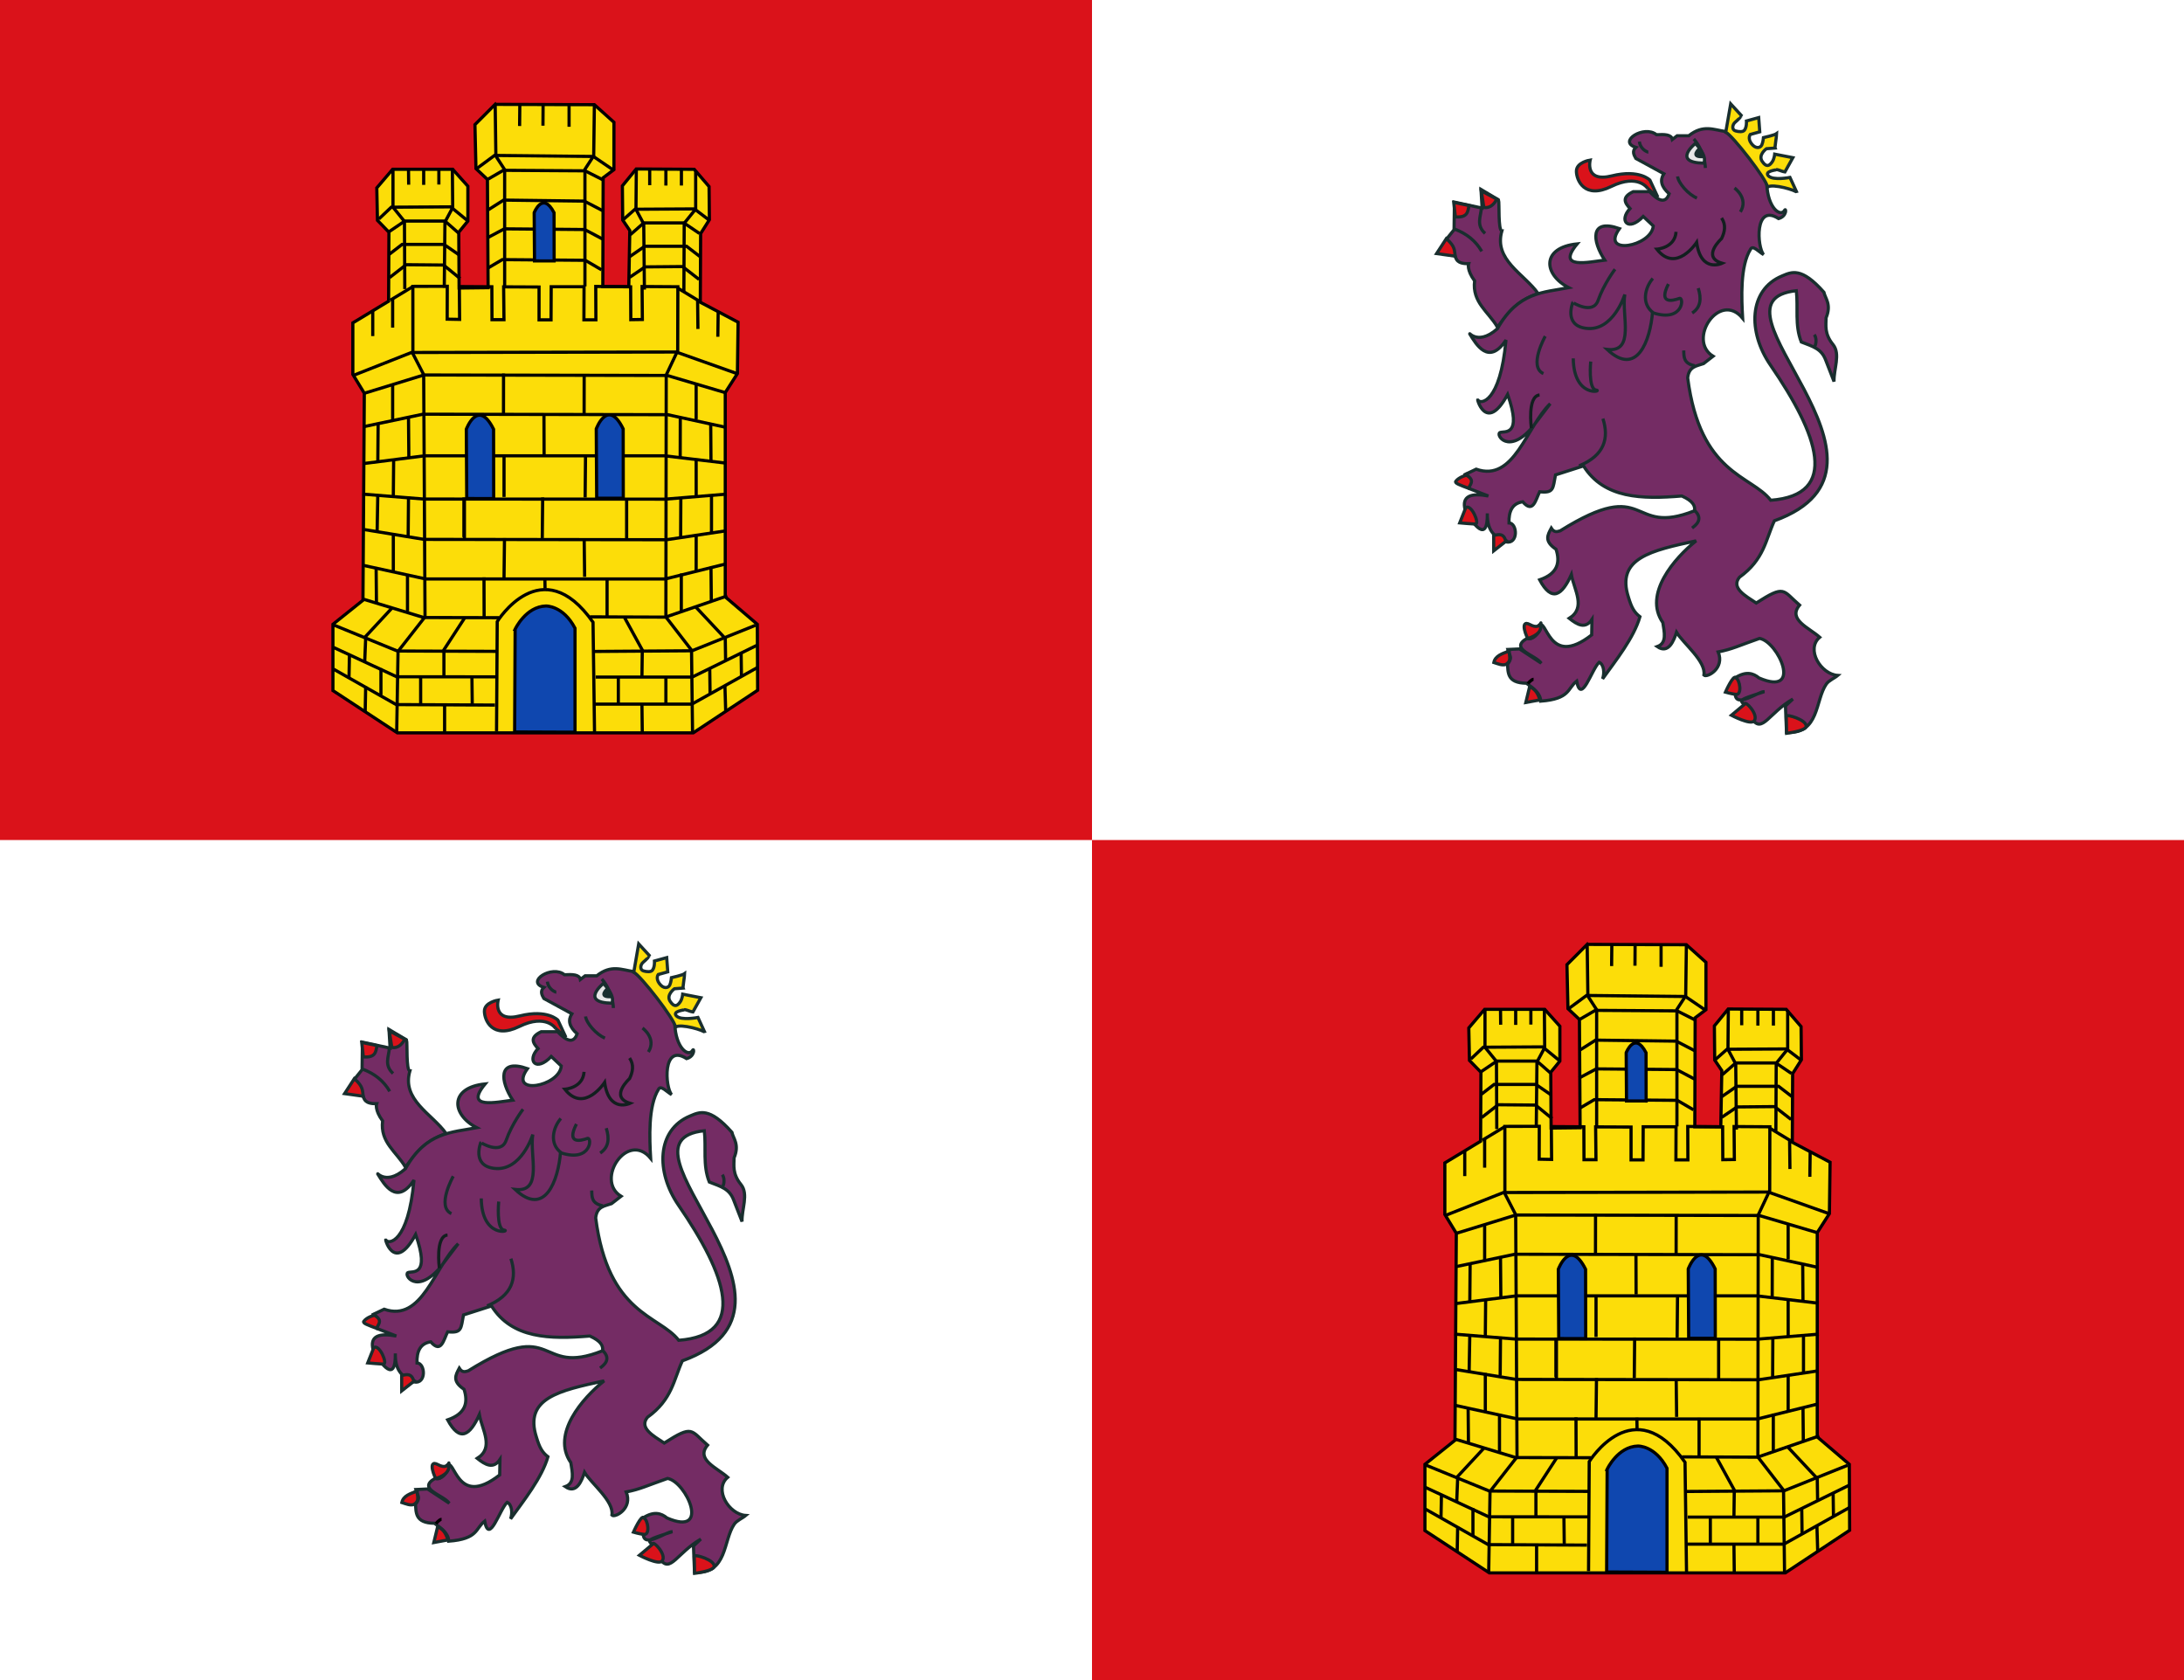
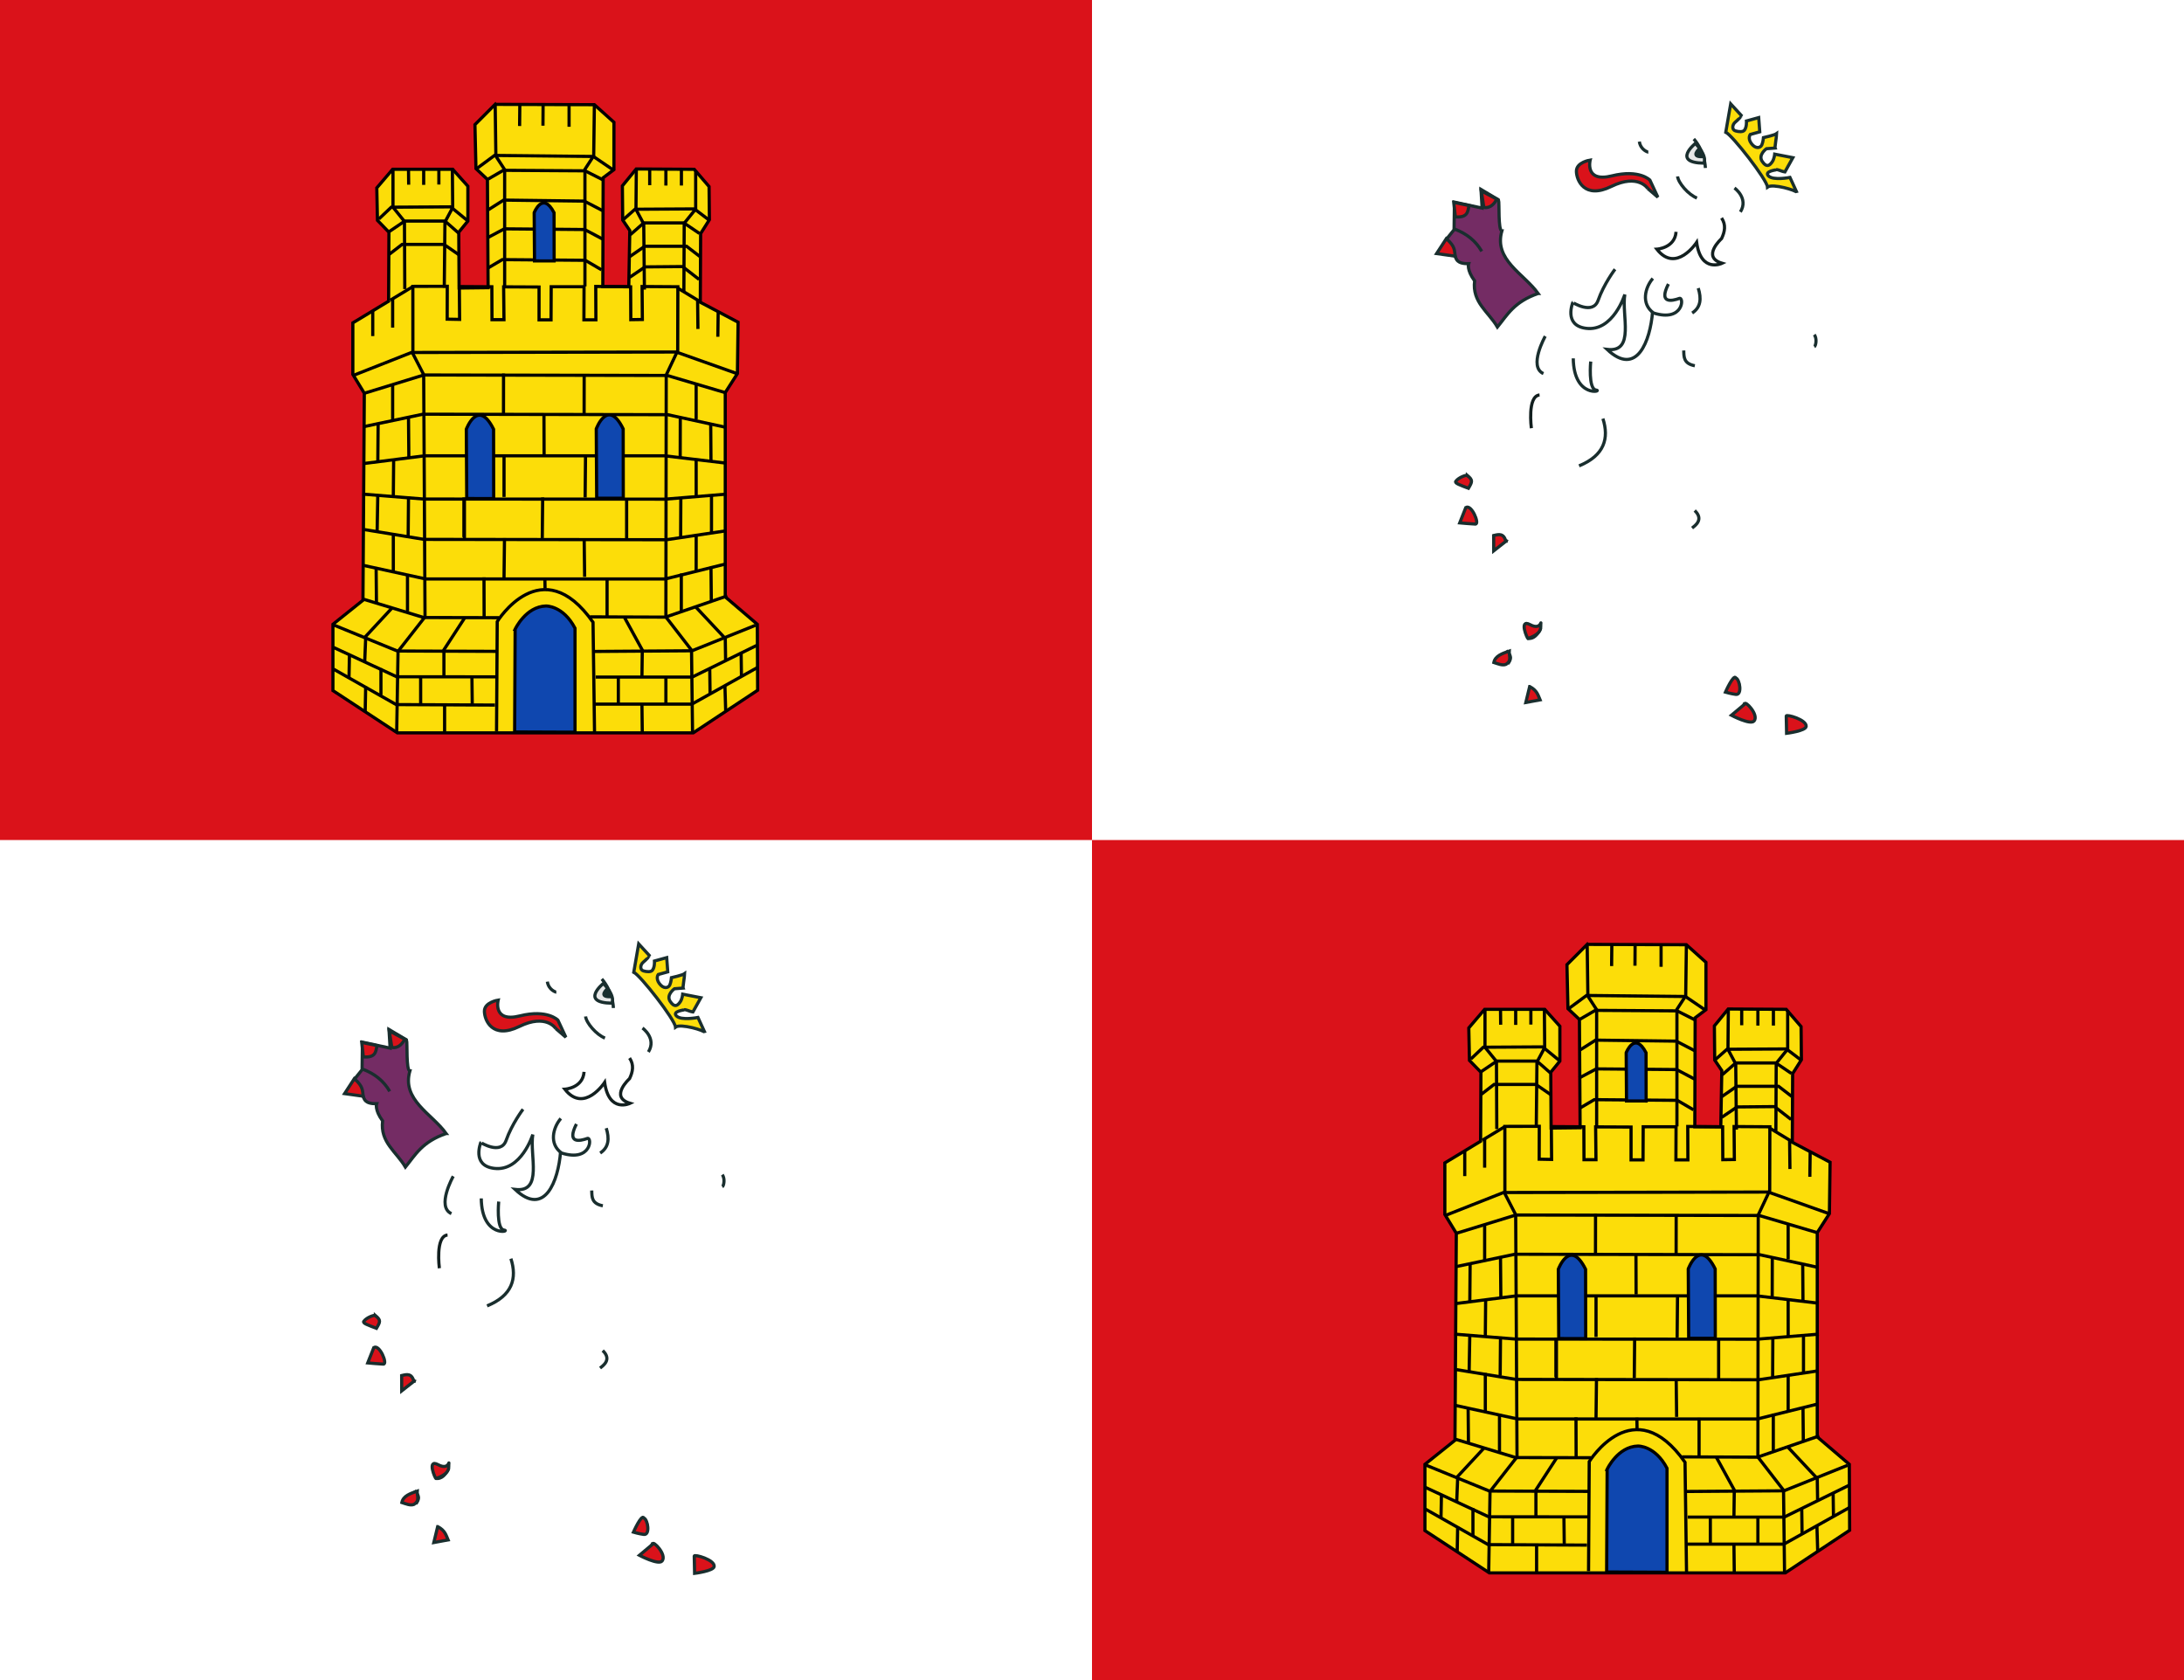
<svg xmlns="http://www.w3.org/2000/svg" xmlns:xlink="http://www.w3.org/1999/xlink" width="650" height="500">
  <rect width="650" height="500" fill="#da121a" />
  <rect width="325" height="250" y="250" fill="#ffffff" />
  <rect width="325" height="250" x="325" fill="#ffffff" />
  <g transform="translate(-895.63,-1494.677)">
    <g id="lion" transform="matrix(0.944,0,0,0.944,58.636,111.27)">
      <path d="m 1027.309,1822.828 c -4.527,-6.297 -14.082,-10.582 -11.431,-19.752 -1.245,0 -0.751,-8.935 -1.061,-9.759 l -5.538,-3.292 0.353,5.879 -8.726,-1.885 -0.112,8.704 -2.357,2.939 2.946,6.055 c 0.118,-0.059 0.118,1.822 4.007,1.705 0,0 -0.707,1.906 1.885,5.433 -0.848,6.751 4.367,9.718 7.188,14.555 3.11,-3.816 5.24,-7.961 12.845,-10.582 z" style="fill:#742c64;stroke:#192e2e;" />
-       <path d="m 1064.606,1772.771 c -3.829,-3.158 -12.353,2.149 -6.5,3.991 -1.23,1.164 -0.665,2.328 0,3.492 l 8.833,4.822 c -1.273,1.954 -0.923,4.043 1.667,6.318 -1.089,3.153 -3.302,2.379 -6.166,-0.665 l -5.166,0 c -3.764,1.774 -2.623,3.547 -1,5.321 -3.647,3.818 -0.617,7.524 4.166,2.494 l 3.167,2.993 c -0.586,6.539 -16.876,9.462 -10.666,0.831 -9.571,-3.336 -8.52,4.08 -4.637,9.946 -5.08,0.602 -15.461,3.016 -8.695,-5.125 -11.323,1.157 -10.729,9.611 -2.667,13.801 -7.847,1.547 -15.926,1.247 -22.498,12.969 -6.747,5.964 -9.749,-0.054 -8.618,1.764 1.882,3.025 5.881,10.045 11.341,1.779 -1.801,20.071 -8.173,20.306 -8.826,18.921 -0.679,-1.441 2.405,11.067 9.351,-1.781 4.717,13.453 -1.068,11.46 -2.422,12.026 -1.452,0.607 2.611,7.164 10.173,-1.616 l 5.666,-7.482 c -7.499,7.182 -11.347,24.899 -23.348,20.647 l -3.5,1.663 1.35,4.461 6,2.328 c -5.551,-1.038 -8.442,0.046 -7.333,4.323 2.627,4.874 7.164,10.71 7,1.164 -0.098,6.196 2.902,7.533 5.833,8.979 3.993,0.877 3.701,-5.88 1,-5.986 -0.105,-3.664 1.028,-6.171 4.333,-6.651 3.306,3.804 4.058,-0.595 5.333,-3.159 4.523,0.477 4.167,-1.023 5,-5.321 l 8.833,-2.827 c 6.466,10.322 18.401,10.514 30.998,9.477 3.472,1.552 4.271,3.104 4,4.656 -20.942,8.357 -14.047,-11.326 -42.33,6.318 -0.944,0.271 -1.889,0.664 -2.833,-0.832 -1.159,2.188 -2.323,4.07 1.5,6.651 1.375,4.215 0.496,7.701 -5.166,9.644 3.831,7.144 7.054,4.894 9.999,-1.663 0.869,4.855 4.73,10.409 -0.667,13.801 2.532,2.011 5.067,3.51 7.166,0.333 l -0.094,4.889 c -13.921,10.851 -14.039,-6.215 -16.832,-2.827 -0.83,1.862 -1.03,4.625 -3.573,3.924 -5.798,3.371 2.749,5.236 4.5,7.815 l -6.833,-4.489 -3.666,0.166 c 0.521,1.53 1.047,3.06 -0.167,4.157 0.226,3.046 -0.226,6.431 6,6.485 2.242,1.588 4.431,3.198 4.5,5.653 9.363,-0.713 8.365,-4.01 11.332,-6.318 1.439,7.588 4.706,-3.696 7.085,-5.933 1.463,0.619 1.799,3.298 1.086,5.223 4.167,-5.811 9.837,-12.882 11.784,-19.59 -1.849,-1.409 -2.662,-2.955 -3.623,-6.138 -3.998,-12.365 7.261,-14.744 21.332,-17.791 -6.745,5.39 -16.746,16.788 -10.499,25.773 0.487,3.13 1.336,6.465 -1.754,7.573 3.555,2.453 5.22,-1.879 6.074,-4.518 2.099,3.511 9.389,9.153 8.632,13.511 0.909,0.906 6.666,-2.075 4.5,-7.316 4.456,-0.863 6.419,-1.95 13.05,-4.262 5.918,1.018 13.752,18.494 -0.171,12.47 -1.879,-1.559 -4.127,-2.138 -7.333,-0.166 0.617,1.244 0.635,3.069 -0.167,4.988 -0.131,5.154 7.53,-0.751 9.166,-0.499 -12.359,4.029 -5.289,1.671 -3.833,8.646 3.173,4.609 5.288,-1.934 12.832,-6.318 l -2.333,2.162 0.333,8.314 c 10.423,0.661 8.982,-10.08 12.548,-15.198 0.809,-1.161 2.648,-1.903 3.608,-2.728 -5.365,-0.36 -10.163,-8.286 -5.686,-12.034 -3.318,-2.978 -10.199,-5.565 -6.354,-10.131 -5.422,-4.665 -4.475,-6.529 -13.666,-0.665 -3.425,-2.261 -8.039,-4.763 -5.283,-8.128 7.783,-5.587 8.245,-11.785 10.999,-17.791 47.437,-17.19 -24.843,-69.233 6.925,-72.54 0.633,5.351 -0.56,10.822 1.575,16.173 3.78,1.458 6.34,2.155 7.666,5.653 l 2.65,6.818 c -0.146,-3.896 2.129,-8.653 -0.334,-11.686 -2.773,-3.415 -2.185,-6.029 -2.173,-8.409 1.766,-4.254 -0.273,-6.081 -0.688,-8.06 -7.144,-8.093 -10.229,-6.362 -13.201,-5.132 -10.51,4.35 -10.866,17.602 -3.666,28.081 15.144,22.039 21.943,40.992 0.102,42.63 -6.161,-7.987 -22.246,-8.045 -26.185,-38.589 0.4,-3.707 2.916,-3.72 5,-4.489 l 3,-2.328 c -8.326,-5.116 2.058,-20.791 9.333,-11.972 -0.357,-6.208 -0.843,-16.463 2.482,-21.761 0.715,-1.423 2.666,0.863 4.129,1.687 -2.063,-2.257 -2.959,-16.304 4.722,-11.352 2.699,-0.744 2.391,-3.501 1.889,-2.62 -1.278,2.245 -5.322,-0.638 -5.627,-8.393 -3.004,-6.216 -8.658,-13.109 -12.928,-16.423 -3.697,-0.514 -7.134,-2.322 -11.666,1.33 l -3.666,0 -1.5,1.164 c -0.28,-1.606 -2.532,-1.637 -5,-1.497 z" style="fill:#742c64;stroke:#192e2e;" />
      <path d="m 1000.904,1802.508 c 3.918,1.452 6.773,3.809 8.611,7.034" style="fill:none;stroke:#192e2e;" />
-       <path d="m 1009.397,1795.904 c -0.145,2.665 -1.742,5.33 1.178,7.995" style="fill:none;stroke:#192e2e;" />
      <path d="m 1076.372,1774.116 c 0,0 3.365,3.492 3.667,9.145" style="fill:none;stroke:#192e2e;" />
      <path d="m 1076.868,1775.52 c 0,0 -7.52,6.059 2.646,6.226 1.261,-2.377 -2.646,-6.226 -2.646,-6.226 z" style="fill:#e7e7e7;stroke:#192e2e;" />
      <path d="m 1059.207,1774.947 c 0.427,2.66 2.707,3.325 2.833,3.325" style="fill:none;stroke:#192e2e;" />
      <path d="m 1089.205,1789.579 c 0,0 4.529,3.218 1.862,7.541" style="fill:none;stroke:#192e2e;" />
      <path d="m 1071.269,1785.92 c 0.203,2.057 3.42,5.771 6.103,6.818" style="fill:none;stroke:#192e2e;" />
      <path d="m 1068.373,1819.841 c -3.206,6.337 1.152,5.362 3.439,4.543 1.57,-0.562 1.339,7.57 -8.105,4.602 -4.126,-2.942 -2.615,-8.168 -0.25,-10.891" style="fill:none;stroke:#192e2e;" />
      <path d="m 1063.373,1828.653 c -0.727,9.068 -4.931,20.672 -14.332,11.805 8.917,1.067 4.503,-10.723 5.589,-17.322 0,0 -3.637,11.796 -12.255,10.671 -7.174,-0.937 -4.087,-8.162 -4.166,-8.147 -6e-4,-0 6.346,4.042 7.999,-0.665 1.832,-5.216 5.333,-9.81 5.333,-9.81" style="fill:none;stroke:#192e2e;" />
      <path d="m 1077.783,1821.141 c 1.02,3.308 0.829,6.023 -1.911,7.845" style="fill:none;stroke:#192e2e;" />
      <path d="m 1029.543,1836.302 c 0,0 -5.406,9.621 -0.573,11.782" style="fill:none;stroke:#192e2e;" />
      <path d="m 1043.875,1844.283 c 0,0 -0.833,8.646 1.667,8.979 2.5,0.333 -6.999,2.827 -7.166,-9.976" style="fill:none;stroke:#192e2e;" />
      <path d="m 1114.369,1835.803 c 0.922,1.275 0.493,3.515 0,3.824" style="fill:none;stroke:#192e2e;" />
      <path d="m 1076.66,1891.255 c 3.031,2.866 0.013,4.846 -0.827,5.514" style="fill:none;stroke:#192e2e;" />
      <path d="m 1073.206,1840.791 c 0.064,2.021 -0.098,4.127 3.5,4.822" style="fill:none;stroke:#192e2e;" />
      <path d="m 1061.873,1789.745 c 0,0 -3,-4.822 -11.499,-0.665 -8.499,4.157 -11.008,-1.995 -11.008,-4.822 0,-2.826 4.341,-3.492 4.341,-3.492 0,0 -1.833,7.15 6.833,4.988 8.666,-2.162 11.999,1.33 11.999,1.33 l 2.508,5.392 -3.175,-2.732 z" style="fill:#da121a;stroke:#192e2e;" />
      <path d="m 1078.397,1776.98 c -0.182,0.099 -3.62,3.075 1.164,2.684" style="fill:#192e2e;stroke:#192e2e;" />
      <path d="m 1040.205,1877.17 c 7.994,-3.263 9.508,-8.674 7.518,-14.891" style="fill:none;stroke:#192e2e;" />
      <path d="m 1013.05,1899.133 4.714,1.881" style="fill:none;stroke:#192e2e;" />
      <path d="m 1023.891,1931.554 c 2.25,0.303 3.303,-1.385 4.242,-3.264" style="fill:none;stroke:#192e2e;" />
      <path d="m 1017.292,1935.345 c 0.729,1.125 2.246,1.858 0.471,4.233" style="fill:none;stroke:#192e2e;" />
      <path d="m 1088.94,1943.81 c 1.873,1.28 2.18,3.006 0.943,5.173" style="fill:none;stroke:#192e2e;" />
      <path d="m 1091.825,1952.081 c 3.854,1.789 2.888,3.579 2.966,5.368" style="fill:none;stroke:#192e2e;" />
-       <path d="m 1106.461,1956.479 c 2.755,-0.113 3.59,1.211 4.633,2.38" style="fill:none;stroke:#192e2e;" />
      <path d="m 1102.037,1776.974 -2.764,0.215 c 0,0 -2.714,1.92 -1.333,3.99 1.371,2.056 2.311,1.347 3.139,0.183 0.676,-0.949 0.803,-2.462 0.803,-2.462 l 5.723,1.115 -2.5,4.489 c -1.326,-0.206 -2.336,-0.957 -2.858,-0.645 0.142,0.02 -3.809,0.43 -2.309,1.926 1.5,1.496 6.755,0.458 6.755,0.458 l 2.195,4.777 c 0,-0.666 -7.643,-2.929 -9.273,-1.731 -0.171,-2.376 -11.107,-16.368 -13.16,-17.296 l 1.552,-8.939 3.439,3.749 c 0,0.025 -1.115,1.301 -1.995,2.007 -0.927,0.744 -1.178,2.395 0.06,2.758 1.059,0.311 2.326,0.387 2.808,-0.193 0.808,-0.972 0.659,-2.929 0.659,-2.929 l 3.861,-1.068 0.333,4.489 -3,0.831 c 0,0 -0.879,1.163 0.333,2.827 1.327,1.821 2.863,1.473 3.307,0.475 0.411,-0.924 0.526,-2.304 0.526,-2.304 0,0 3.497,-0.771 4.164,-1.27 -0.026,0.859 -0.689,4.766 -0.469,4.546 z" style="fill:#fcdd09;stroke:#192e2e;" />
      <path d="m 1005.001,1880.197 c -0.265,-0.235 -2.75,0.567 -3.669,1.854 -0.418,0.586 1.319,1.157 4,2.191 1.23,-2.095 1.449,-2.543 -0.331,-4.045 z" style="fill:#da121a;stroke:#192e2e;" />
      <path d="m 1004.501,1890.296 -1.92,4.852 c 0,0 4.306,0.386 4.971,0.379 1.358,-0.014 -1.204,-6.322 -3.05,-5.231 z" style="fill:#da121a;stroke:#192e2e;" />
      <path d="m 1013.276,1899.139 0.02,4.822 3.813,-2.993 c -0.616,-2.597 -2.216,-2.24 -3.833,-1.829 z" style="fill:#da121a;stroke:#192e2e;" />
      <path d="m 1024.109,1931.562 c 0,0 3.978,-1.071 4,-3.492 0.033,-3.724 0.702,1.355 -3.372,-0.85 -3.645,-1.973 -0.796,4.686 -0.628,4.342 z" style="fill:#da121a;stroke:#192e2e;" />
      <path d="m 1017.153,1939.755 c 1.965,-1.215 0.909,-2.765 1.036,-4.185 -2.213,0.75 -4.42,1.504 -4.854,3.589 1.331,0.431 2.705,1.034 3.818,0.596 z" style="fill:#da121a;stroke:#192e2e;" />
      <path d="m 1024.632,1946.746 c 2.378,1.239 2.638,2.743 3.283,4.199 l -4.5,0.831 1.216,-5.03 z" style="fill:#da121a;stroke:#192e2e;" />
      <path d="m 1089.647,1944.045 c 1.248,0.48 2.041,5.414 0,5.173 -1.404,-0.166 -3.3,-0.705 -3.3,-0.705 0,0 2.592,-5.879 3.3,-4.468 z" style="fill:#da121a;stroke:#192e2e;" />
      <path d="m 1092.448,1952.275 c -0.074,-1.339 4.528,3.285 2.952,5.311 -1.102,1.416 -7.167,-1.784 -7.167,-1.784 l 4.215,-3.527 z" style="fill:#da121a;stroke:#192e2e;" />
      <path d="m 1105.522,1956.038 c 0,-0.642 6.515,1.157 6.28,3.292 -0.157,1.422 -6.169,2.158 -6.169,2.158 l -0.111,-5.45 z" style="fill:#da121a;stroke:#192e2e;" />
      <path d="m 1010.171,1795.659 c 0,0 2.33,0.826 4.098,-2.583 l -4.885,-2.57 0.787,5.153 z" style="fill:#da121a;stroke:#192e2e;" />
      <path d="m 1001.201,1798.673 c 3.927,0.297 3.883,-1.595 4.322,-3.567 l -4.834,-0.998 0.513,4.565 z" style="fill:#da121a;stroke:#192e2e;" />
      <path d="m 998.349,1805.548 -3.061,4.7 5.892,0.823 c -0.352,-1.698 0.155,-2.949 -2.831,-5.523 z" style="fill:#da121a;stroke:#192e2e;" />
      <path d="m 1085.131,1799.031 c 1.464,2.165 1.024,4.329 0,6.494 0,0 -6.49,5.811 0.171,7.776 0,0 -6.661,3.247 -8.027,-6.58 0,0 -6.49,9.912 -12.554,2.136 0,0 5.722,-0.342 6.063,-5.469" style="fill:none;stroke:#121f1f;" />
      <path d="m 1025.167,1865.302 c 0,0 -1.352,-10.131 2.577,-10.473" style="fill:none;stroke:#121f1f;" />
-       <path d="m 1024.07,1945.823 c 0,0 1.11,-1.367 1.793,-1.367" style="fill:#da121a;stroke:#000000;" />
    </g>
    <g id="castle" transform="matrix(0.944,0,0,0.944,59.511,89.632)">
      <path d="m 1041.844,1521.295 31.268,0.107 6.168,5.546 0,14.93 -3.403,2.559 -0.106,34.34 8.189,0 0.319,-17.703 -2.233,-3.306 -0.106,-10.771 4.361,-5.332 18.293,0.107 4.679,5.439 0.106,10.451 -2.765,4.372 -0.106,21.649 11.912,6.292 -0.213,16.21 -3.829,5.972 0,64.414 10.104,8.638 0.106,20.796 -20.314,13.437 -93.273,0 -20.314,-13.331 0,-20.903 9.466,-7.572 0.425,-65.267 -3.616,-5.936 0,-16.247 11.274,-6.825 0.106,-21.756 -3.616,-3.733 -0.213,-10.238 4.999,-5.865 18.931,0 4.786,5.332 0,10.985 -2.872,3.519 0.106,17.596 9.146,-0.107 -0.213,-34.127 -3.616,-3.413 -0.319,-13.864 6.381,-6.399 z" style="fill:#fcdd09;stroke:#000000;" />
      <path d="m 1042.269,1718.91 0.213,-34.553 c 0,0 14.039,-22.822 30.205,0.213 l 0.475,34.767" style="fill:none;stroke:#000000;" />
      <path d="m 990.9,1685.423 20.101,8.212 31.375,0.107" style="fill:none;stroke:#000000;" />
      <path d="m 1123.951,1685.504 -20.072,8.056 -31.055,0.213" style="fill:none;stroke:#000000;" />
      <path d="m 990.793,1692.462 19.995,9.296 31.292,0.019" style="fill:none;stroke:#000000;" />
      <path d="m 990.63,1699.213 20.004,11.312 31.134,0.151" style="fill:none;stroke:#000000;" />
      <path d="m 1001.008,1689.56 -0.301,7.39" style="fill:none;stroke:#000000;" />
      <path d="m 995.894,1694.839 -0.15,7.39" style="fill:none;stroke:#000000;" />
      <path d="m 1005.821,1699.062 0,8.446" style="fill:none;stroke:#000000;" />
      <path d="m 1001.008,1704.793 -0.15,7.843" style="fill:none;stroke:#000000;" />
      <path d="m 997.097,1606.76 18.35,-7.239 83.476,-0.151 19.102,6.787" style="fill:none;stroke:#000000;" />
      <path d="m 1000.707,1612.341 18.651,-5.731 76.708,0.151 18.35,5.429" style="fill:none;stroke:#000000;" />
      <path d="m 1000.406,1622.898 18.651,-3.921 77.159,0.151 18.049,3.921" style="fill:none;stroke:#000000;" />
      <path d="m 1000.557,1634.511 18.951,-2.413 75.805,0 18.951,2.262" style="fill:none;stroke:#000000;" />
      <path d="m 999.991,1644.164 19.322,1.563 76.124,0.033 19.428,-1.597" style="fill:none;stroke:#000000;" />
      <path d="m 1000.578,1655.349 18.825,3.093 76.469,0.107 18.506,-2.773" style="fill:none;stroke:#000000;" />
      <path d="m 1000.365,1666.653 19.569,4.266 75.511,0 18.931,-4.692" style="fill:none;stroke:#000000;" />
      <path d="m 1000.365,1677.318 18.931,5.759 23.717,0.053" style="fill:none;stroke:#000000;" />
      <path d="m 1071.722,1682.863 23.8,0.088 19.494,-6.7" style="fill:none;stroke:#000000;" />
      <path d="m 1008.767,1583.043 6.966,-4.213" style="fill:none;stroke:#000000;" />
      <path d="m 1005.151,1557.448 3.935,-3.733 18.718,-0.107 5.211,4.266" style="fill:none;stroke:#000000;" />
      <path d="m 1008.342,1568.646 4.148,-3.199 13.188,0 4.786,3.306" style="fill:none;stroke:#000000;" />
-       <path d="m 1008.555,1575.898 5.211,-4.053 11.805,0.107 5.211,4.266" style="fill:none;stroke:#000000;" />
      <path d="m 1105.975,1583.203 -6.7,-4.053" style="fill:none;stroke:#000000;" />
      <path d="m 1041.844,1521.615 0.213,15.997 2.765,4.266 0,36.899" style="fill:none;stroke:#000000;" />
      <path d="m 1073.112,1521.509 -0.213,15.997 -2.765,4.266 0,36.899" style="fill:none;stroke:#000000;" />
      <path d="m 1035.994,1541.558 5.637,-4.159 31.162,0.32 6.275,4.266" style="fill:none;stroke:#000000;" />
      <path d="m 1039.61,1544.864 4.786,-2.773 25.791,0.16 5.584,2.826" style="fill:none;stroke:#000000;" />
      <path d="m 1039.61,1554.569 4.892,-3.093 25.419,0.32 5.743,2.986" style="fill:none;stroke:#000000;" />
      <path d="m 1039.291,1563.42 5.424,-2.879 25.312,0.213 5.637,2.986" style="fill:none;stroke:#000000;" />
      <path d="m 1039.716,1572.805 4.361,-2.559 26.163,0.213 5.105,2.986" style="fill:none;stroke:#000000;" />
      <path d="m 1106.221,1561.981 -4.892,-3.306 -12.656,0 -4.254,3.733" style="fill:none;stroke:#000000;" />
      <path d="m 1106.327,1569.233 -4.148,-3.199 -13.188,0 -4.786,3.306" style="fill:none;stroke:#000000;" />
      <path d="m 1106.114,1576.484 -5.211,-4.053 -11.805,0.107 -4.892,3.306" style="fill:none;stroke:#000000;" />
      <path d="m 1124.374,1691.822 -20.42,10.025 -30.417,0" style="fill:none;stroke:#000000;" />
      <path d="m 1073.324,1710.378 30.524,0 20.633,-11.518" style="fill:none;stroke:#000000;" />
      <path d="m 1114.377,1689.582 0.106,6.825" style="fill:none;stroke:#000000;" />
      <path d="m 1109.485,1699.394 0.106,7.785" style="fill:none;stroke:#000000;" />
      <path d="m 1119.376,1694.061 0.106,7.465" style="fill:none;stroke:#000000;" />
      <path d="m 1114.271,1704.619 0.239,7.839" style="fill:none;stroke:#000000;" />
      <path d="m 1088.214,1693.528 -0.106,8.105" style="fill:none;stroke:#000000;" />
      <path d="m 1080.663,1701.74 0,8.638" style="fill:none;stroke:#000000;" />
      <path d="m 1095.659,1701.74 0,8.638" style="fill:none;stroke:#000000;" />
      <path d="m 1088.108,1710.591 0.106,8.852" style="fill:none;stroke:#000000;" />
      <path d="m 1025.678,1693.635 0,7.892" style="fill:none;stroke:#000000;" />
      <path d="m 1018.339,1701.633 0,8.852" style="fill:none;stroke:#000000;" />
      <path d="m 1034.505,1701.74 0.106,8.958" style="fill:none;stroke:#000000;" />
      <path d="m 1025.89,1710.591 0,8.531" style="fill:none;stroke:#000000;" />
      <path d="m 1000.791,1689.262 8.508,-9.171" style="fill:none;stroke:#000000;" />
      <path d="M 1004.407,1678.384 1004.301,1667.4" style="fill:none;stroke:#000000;" />
      <path d="m 1014.191,1669.426 0,11.731" style="fill:none;stroke:#000000;" />
      <path d="m 1009.725,1668.893 0,-12.477" style="fill:none;stroke:#000000;" />
      <path d="m 1004.62,1655.989 0.213,-11.731" style="fill:none;stroke:#000000;" />
      <path d="m 1014.51,1645.431 -0.106,11.838" style="fill:none;stroke:#000000;" />
      <path d="m 1009.831,1633.06 -0.106,11.624" style="fill:none;stroke:#000000;" />
      <path d="m 1004.939,1621.649 -0.106,12.371" style="fill:none;stroke:#000000;" />
      <path d="m 1014.51,1620.156 0.106,12.371" style="fill:none;stroke:#000000;" />
      <path d="m 1009.512,1609.705 0,11.091" style="fill:none;stroke:#000000;" />
      <path d="m 1109.982,1678.173 -0.106,-11.091" style="fill:none;stroke:#000000;" />
      <path d="m 1100.517,1669.215 0,11.731" style="fill:none;stroke:#000000;" />
      <path d="m 1105.196,1668.575 0.013,-11.768" style="fill:none;stroke:#000000;" />
      <path d="m 1110.035,1656.257 0,-11.891" style="fill:none;stroke:#000000;" />
      <path d="m 1100.37,1645.113 -0.066,12.797" style="fill:none;stroke:#000000;" />
      <path d="m 1105.196,1632.955 0.013,11.707" style="fill:none;stroke:#000000;" />
      <path d="m 1109.792,1622.184 0.084,11.624" style="fill:none;stroke:#000000;" />
      <path d="m 1100.198,1619.944 -0.031,12.672" style="fill:none;stroke:#000000;" />
      <path d="m 1105.196,1609.546 0,11.038" style="fill:none;stroke:#000000;" />
      <path d="m 1025.524,1693.482 6.768,-10.407" style="fill:none;stroke:#000000;" />
      <path d="m 1082.529,1682.924 5.866,10.708" style="fill:none;stroke:#000000;" />
      <path d="m 1104.939,1679.606 9.175,9.803" style="fill:none;stroke:#000000;" />
      <path d="m 1038.309,1670.406 0.044,12.518" style="fill:none;stroke:#000000;" />
      <path d="m 1057.499,1670.513 0.062,3.362" style="fill:none;stroke:#000000;" />
      <path d="m 1077.114,1670.557 0,12.216" style="fill:none;stroke:#000000;" />
      <path d="m 1069.895,1658.341 0.15,11.915" style="fill:none;stroke:#000000;" />
      <path d="m 1044.776,1658.039 -0.15,12.518" style="fill:none;stroke:#000000;" />
      <path d="m 1056.809,1645.219 -0.125,12.82" style="fill:none;stroke:#000000;" />
      <path d="m 1031.992,1645.219 0,12.518" style="fill:none;stroke:#000000;" />
      <path d="m 1070.32,1632.4 -0.125,12.819" style="fill:none;stroke:#000000;" />
      <path d="m 1069.895,1606.609 -0.018,12.216" style="fill:none;stroke:#000000;" />
      <path d="m 1044.476,1606.157 -0.018,12.82" style="fill:none;stroke:#000000;" />
      <path d="m 1057.216,1619.341 0.044,12.305" style="fill:none;stroke:#000000;" />
      <path d="m 1044.626,1632.249 0,12.82" style="fill:none;stroke:#000000;" />
      <path d="m 1032.142,1645.37 0,12.82" style="fill:none;stroke:#000000;" />
      <path d="m 1083.281,1645.521 0,13.121" style="fill:none;stroke:#000000;" />
      <path d="m 1003.237,1586.349 0,7.998" style="fill:none;stroke:#000000;" />
      <path d="m 1009.512,1582.51 0,9.172" style="fill:none;stroke:#000000;" />
      <path d="m 1014.51,1541.718 0.053,4.906" style="fill:none;stroke:#000000;" />
      <path d="m 1019.296,1541.771 0,4.906" style="fill:none;stroke:#000000;" />
      <path d="m 1024.082,1541.878 0,4.692" style="fill:none;stroke:#000000;" />
      <path d="m 1090.554,1541.878 0,4.906" style="fill:none;stroke:#000000;" />
      <path d="m 1095.659,1541.985 0,4.906" style="fill:none;stroke:#000000;" />
      <path d="m 1100.551,1542.091 0,4.793" style="fill:none;stroke:#000000;" />
      <path d="m 1010.788,1719.123 0.425,-25.382 8.508,-10.878 -0.425,-76.358 -3.403,-6.612 -0.013,-21.217 10.857,-0.022 -0.031,10.361 3.915,0.075 -0.084,-10.351 10.252,0.062 0.044,10.373 3.776,0 -0.106,-10.348 11.167,0.053 0,10.348 3.776,0 0.053,-10.433 10.359,-0.01 -0.044,10.439 3.777,0 -0.047,-10.524 11.001,0.122 0.053,10.348 3.643,-0.053 -0.088,-10.393 11.282,0.076 -0.053,20.129 -3.616,7.678 -0.106,76.305 8.083,10.451 0.319,25.968" style="fill:none;stroke:#000000;" />
      <path d="m 1009.618,1541.558 0,12.158 3.616,4.479 0.106,21.329" style="fill:none;stroke:#000000;" />
      <path d="m 1028.337,1541.451 0.106,12.371 -2.446,4.586 -0.213,20.689" style="fill:none;stroke:#000000;" />
      <path d="m 1008.448,1561.394 4.892,-3.306 12.656,0 4.254,3.733" style="fill:none;stroke:#000000;" />
      <path d="m 1105.051,1542.145 0,12.158 -3.616,4.479 -0.106,21.329" style="fill:none;stroke:#000000;" />
      <path d="m 1086.332,1542.038 -0.106,12.371 2.446,4.586 0.213,20.689" style="fill:none;stroke:#000000;" />
      <path d="m 1082.302,1557.56 3.616,-3.199 18.718,-0.107 4.786,3.626" style="fill:none;stroke:#000000;" />
      <path d="m 1049.607,1521.509 -0.069,6.612" style="fill:none;stroke:#000000;" />
      <path d="m 1056.946,1521.421 -0.044,6.593" style="fill:none;stroke:#000000;" />
      <path d="m 1065.135,1521.61 0,6.75" style="fill:none;stroke:#000000;" />
      <path d="m 1105.656,1583.15 0.106,8.958" style="fill:none;stroke:#000000;" />
      <path d="m 1112.144,1586.562 -0.106,7.998" style="fill:none;stroke:#000000;" />
      <path d="m 1054.232,1570.647 -0.097,-15.195 c 0,0 2.674,-6.927 6.265,0 l 0.024,15.206 -6.192,-0.011 z" style="fill:#0f47af;stroke:#000000;" />
      <path d="m 1032.87,1645.561 -0.133,-21.842 c 0,0 3.669,-9.957 8.596,0 l 0.033,21.858 -8.496,-0.016 z" style="fill:#0f47af;stroke:#000000;" />
      <path d="m 1073.836,1645.454 -0.132,-21.842 c 0,0 3.624,-9.957 8.49,0 l 0.033,21.858 -8.391,-0.016 z" style="fill:#0f47af;stroke:#000000;" />
      <path d="m 1048.127,1686.771 c 0,0 3.323,-7.171 9.72,-7.327 0,0 5.416,-0.183 9.161,7.014 l 0,32.78 -19.037,-0.078 0.156,-32.389 z" style="fill:#0f47af;stroke:#000000;" />
    </g>
    <use xlink:href="#lion" transform="translate(325,-250)" />
    <use xlink:href="#castle" transform="translate(325,250)" />
  </g>
</svg>